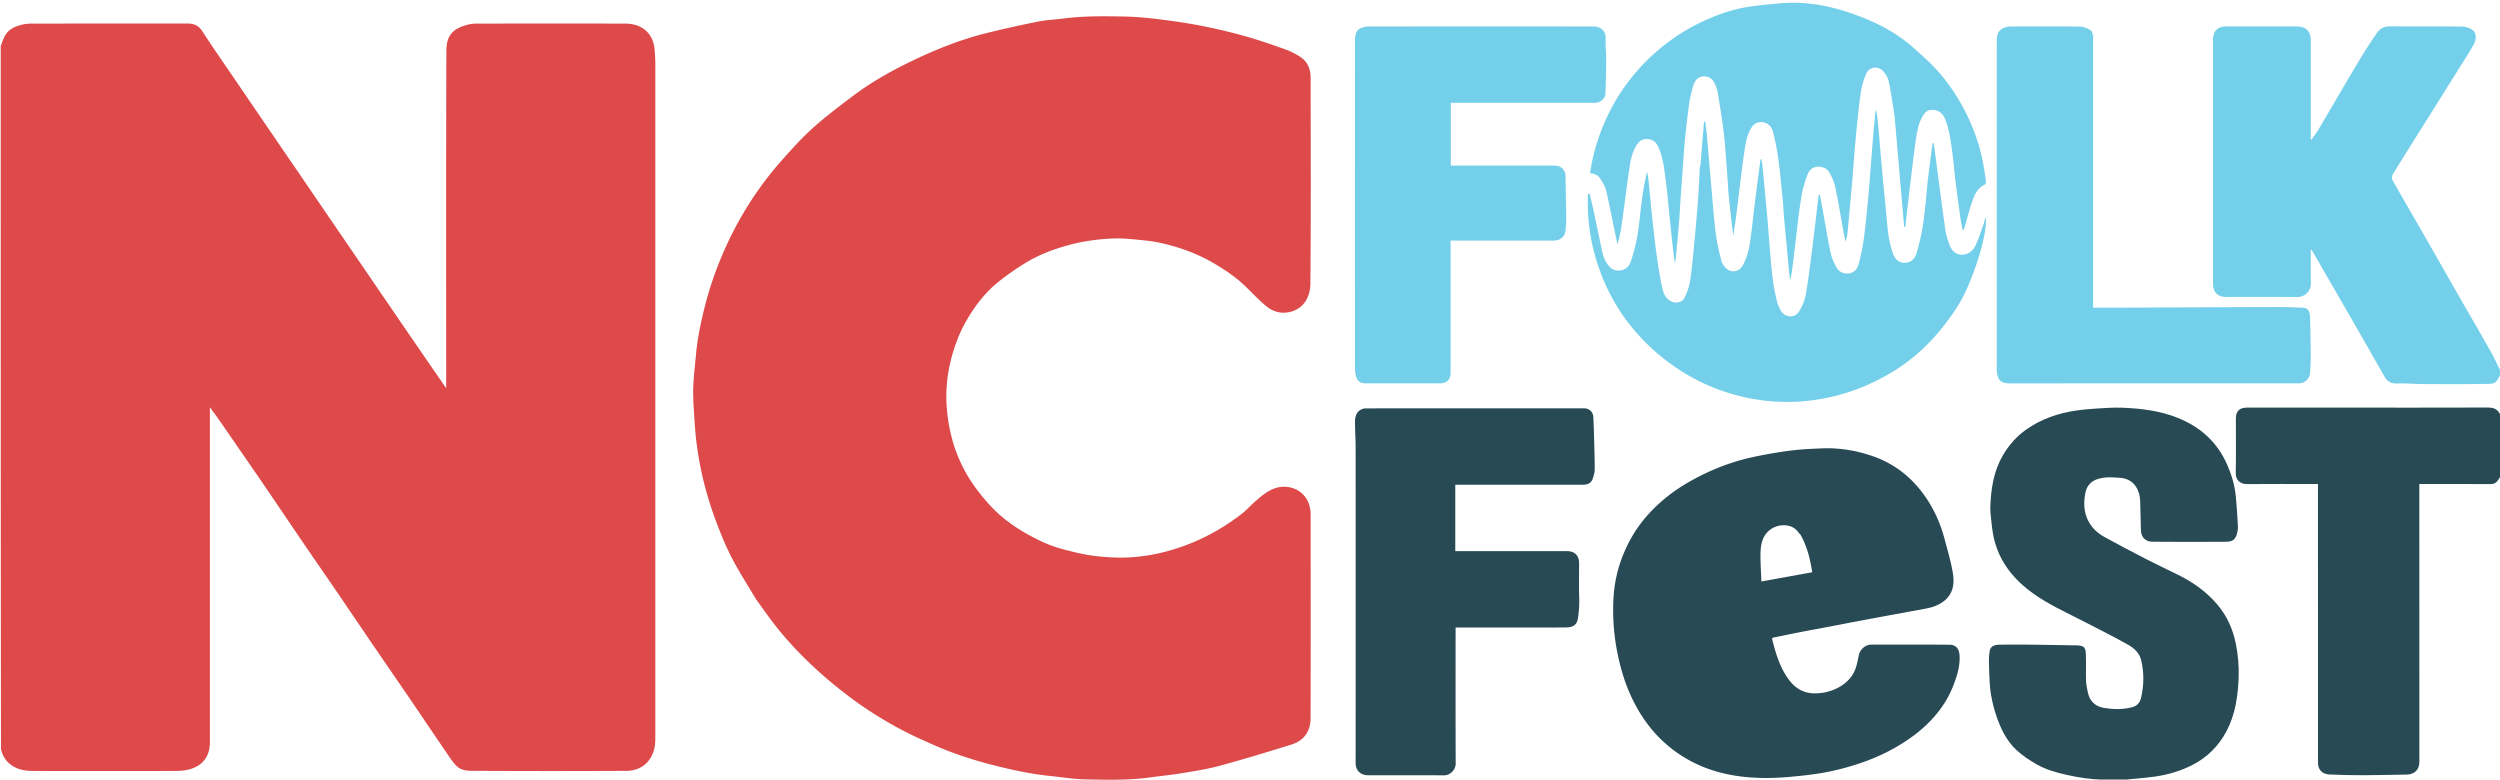
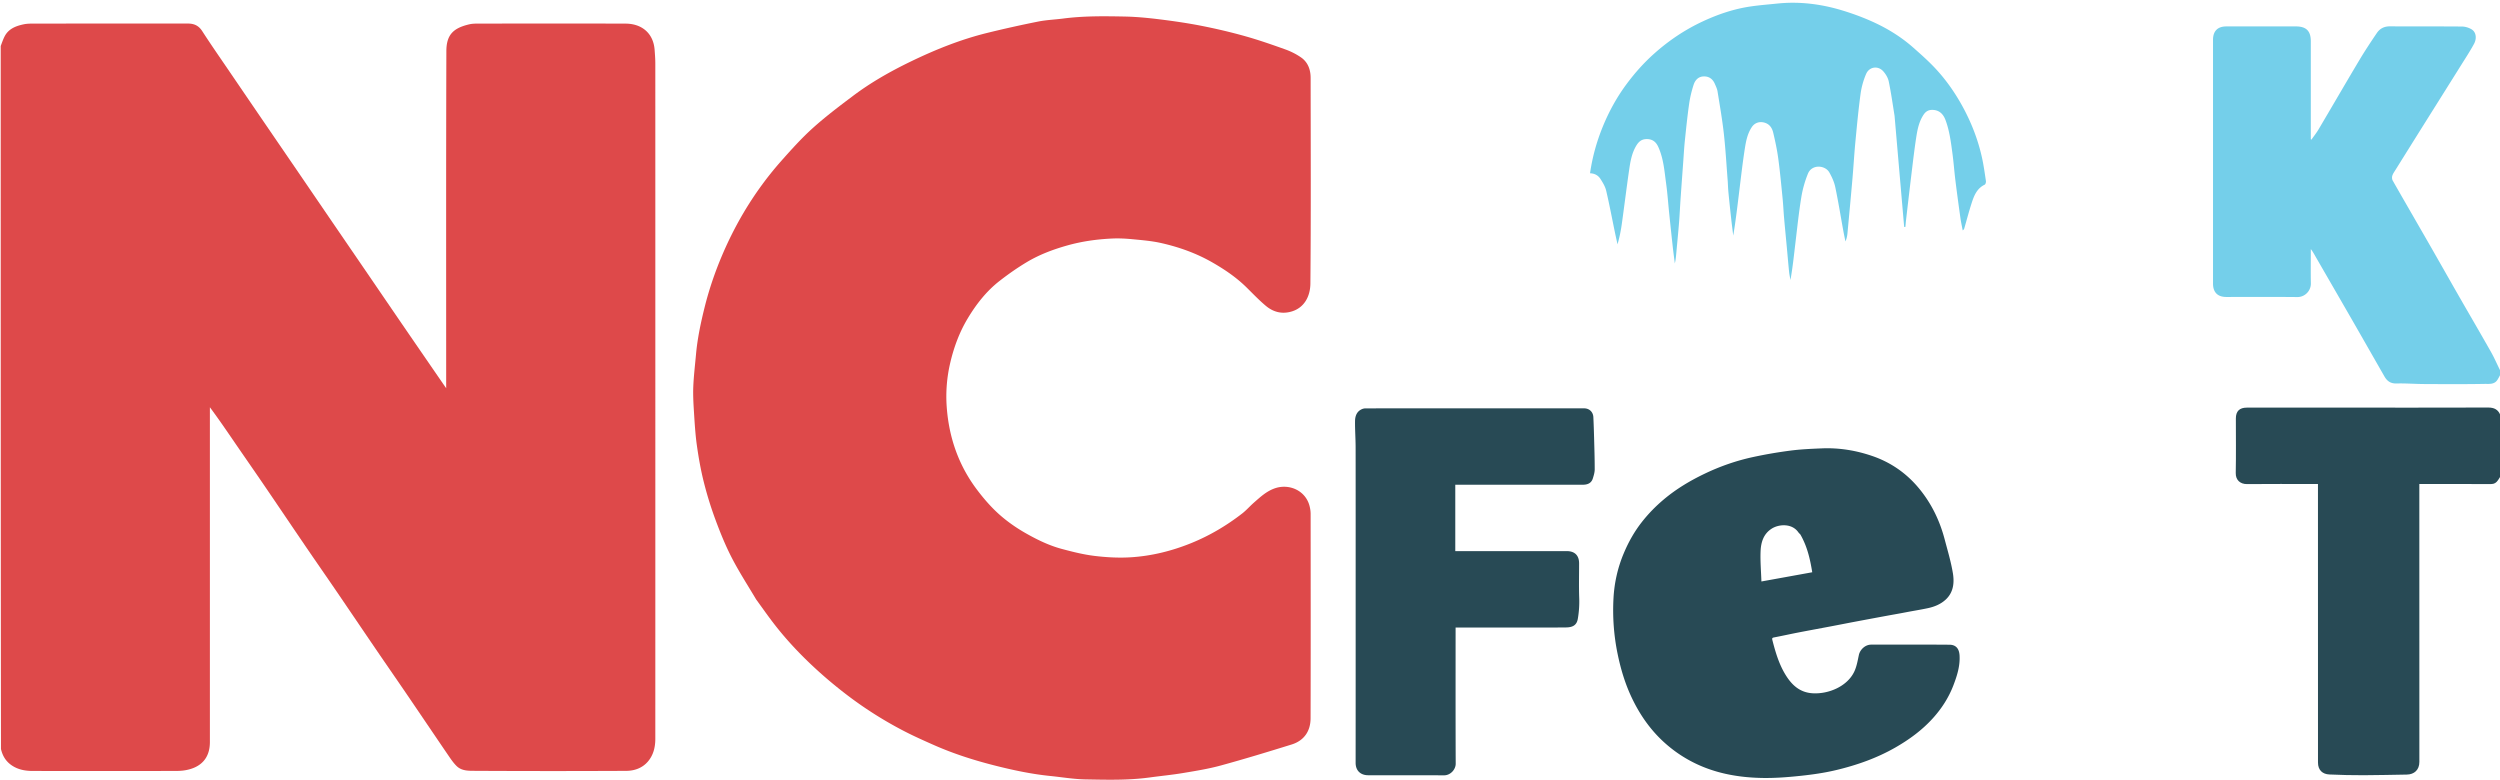
<svg xmlns="http://www.w3.org/2000/svg" viewBox="0 0 3502 1092">
  <path fill="#DE494A" d="M1 64.469c1.76-4.733 3.256-9.13 5.33-13.235 5.476-10.838 15.669-14.778 26.597-17.124 4.46-.957 9.166-1.063 13.76-1.067 72.163-.061 144.327-.035 216.49-.054 8.518-.002 15.019 2.748 19.988 10.44 12.564 19.452 25.819 38.459 38.85 57.607a53673.767 53673.767 0 0052.118 76.396c13.62 19.937 27.283 39.845 40.906 59.78 18.039 26.397 36.048 52.814 54.087 79.21 13.624 19.936 27.283 39.846 40.912 59.778 17.401 25.45 34.768 50.926 52.187 76.364 13.554 19.792 27.162 39.546 40.752 59.313 7.02 10.209 14.053 20.408 22.023 31.98v-6.788c0-155.16-.242-310.32.262-465.478.076-23.169 9.967-32.28 31.914-37.484 4.424-1.049 9.161-1.06 13.755-1.064 68.497-.062 136.994-.205 205.49.049 22.612.083 38.84 13.457 40.564 36.709.476 6.42.973 12.86.974 19.29.047 315.32.052 630.639 0 945.958-.002 11.707-2.724 22.868-10.56 31.914-7.867 9.084-18.869 12.808-30.294 12.864-70.329.345-140.66.34-210.989-.033-9.064-.048-19.18.438-26.502-6.738-4.342-4.255-7.876-9.42-11.33-14.479-19.59-28.686-38.999-57.495-58.56-86.2-14.153-20.766-28.501-41.4-42.666-62.159-18.844-27.617-37.549-55.33-56.401-82.94-14.079-20.621-28.368-41.098-42.434-61.728-19.569-28.7-38.962-57.52-58.534-86.217-13.426-19.686-27.063-39.227-40.543-58.876-11.426-16.655-22.762-33.373-35.146-49.961v469.027c0 22.874-12.905 35.664-34.358 39.41-4.514.787-9.176 1.02-13.77 1.024-66.664.063-133.327.076-199.991.008-10.423-.01-20.471-1.767-29.39-7.8-8.202-5.55-12.965-13.225-15.14-23.01C1 720.98 1 392.959 1 64.47z" />
-   <path fill="#284A55" d="M2951.469 1093c-2.127-.333-3.783-.944-5.444-.957-17.418-.143-34.455-2.925-51.42-6.69-14.446-3.206-28.665-7.257-41.47-14.552-10.248-5.838-20.401-12.493-28.918-20.557-11.645-11.027-19.45-25.174-25.123-40.22-6.853-18.174-11.277-36.939-12.086-56.436-.385-9.257-.837-18.515-.94-27.776-.05-4.587.344-9.224 1.04-13.761.922-5.999 5.523-8.939 14.108-9.013 15.497-.134 30.997-.164 46.494-.007 20.426.207 40.852.559 61.274 1 11.317.243 12.49 3.56 12.889 12.866.519 12.143-.146 24.334.248 36.487.182 5.64 1.417 11.288 2.6 16.843 2.622 12.315 10.621 19.448 22.77 21.45 13.049 2.15 26.206 2.384 39.16-.99 6.32-1.646 10.705-5.845 12.263-12.11 4.421-17.786 4.677-35.748.495-53.597-2.364-10.087-9.808-17.044-18.177-21.714-22.061-12.313-44.623-23.745-67.15-35.201-22.121-11.25-44.69-21.664-65.051-36.067-27.805-19.668-48.367-44.62-56.099-78.534-2.019-8.856-2.827-18.006-3.871-27.058-.66-5.722-1.205-11.53-.979-17.267.976-24.76 4.648-48.994 17.31-70.845 8.335-14.381 18.94-26.71 32.794-36.479 21.215-14.957 44.81-23.062 70.13-26.734 10.527-1.527 21.178-2.353 31.802-3.007 10.905-.67 21.87-1.365 32.767-.95 26.458 1.007 52.684 4.255 77.475 14.116 31.966 12.716 55.902 34.28 69.742 66.268 6.013 13.899 10.319 28.32 11.816 43.393 1.398 14.065 2.222 28.193 2.985 42.31.19 3.526-.416 7.232-1.37 10.656-2.279 8.18-6.695 10.97-15.141 11.031-34.329.245-68.661.31-102.988-.03-9.901-.097-16.034-5.91-16.368-15.701-.475-13.916-.535-27.848-1.104-41.76-.3-7.345-2.162-14.314-6.493-20.56-5.272-7.606-13.3-10.895-21.554-11.493-10.23-.74-20.69-1.634-30.98 1.498-9.84 2.996-15.733 9.784-17.605 19.045-2.819 13.944-2.594 27.972 4.654 41.051 5.09 9.184 12.576 16.052 21.48 20.983 19.869 11.002 40.007 21.53 60.208 31.919 14.83 7.627 29.993 14.604 44.9 22.088 20.092 10.088 38.141 23.077 52.87 40.12 13.944 16.132 22.44 35.093 26.615 56.02 3.103 15.554 4.438 31.302 3.847 47.073-.976 25.996-4.589 51.621-16.98 75.016-10.794 20.38-26.255 36.202-46.995 46.968-16.922 8.785-34.83 14.09-53.492 16.724-14.92 2.105-30.017 2.945-45.221 4.744-7.207.397-14.228.397-21.717.397z" />
  <path fill="#74CFEA" d="M3503 523.6c-1.514 3.08-2.92 5.83-4.563 8.43-4.358 6.899-11.91 5.624-18.061 5.738-28.317.524-56.65.33-84.976.185-12.78-.066-25.57-1.137-38.328-.767-8.167.238-13.169-3.3-16.88-9.771-14.695-25.624-29.291-51.304-44.015-76.911-17.27-30.036-34.645-60.012-51.95-90.028-2.211-3.837-4.271-7.762-7.227-11.62v4.094c0 14.663-.227 29.331.077 43.988.212 10.22-8.227 19.29-18.963 19.183-33.156-.331-66.317-.118-99.476-.123-12.157-.002-18.636-6.529-18.637-18.771-.002-113.808-.002-227.615 0-341.422 0-12.223 6.447-18.782 18.623-18.794 32.492-.032 64.985-.011 97.478-.01 14.456 0 20.894 6.368 20.896 20.703.006 43.99.002 87.98.002 131.97v5.451l.86.478c3.322-4.728 6.978-9.259 9.912-14.216 19.15-32.366 37.996-64.913 57.264-97.209 7.68-12.875 15.994-25.388 24.387-37.818 4.287-6.35 10.373-9.535 18.539-9.47 33.657.264 67.318-.039 100.974.287 4.522.044 9.544 1.634 13.41 4.011 6.2 3.813 7.494 12.58 3.174 20.49-5.762 10.548-12.383 20.633-18.769 30.834-19.593 31.302-39.26 62.557-58.88 93.843a20050.529 20050.529 0 00-32.243 51.595c-1.656 2.66-3.595 5.296-4.496 8.222-.632 2.052-.44 4.99.61 6.832 17.238 30.248 34.719 60.358 52.048 90.555 13.717 23.903 27.252 47.91 40.96 71.818 14.937 26.05 30.128 51.955 44.893 78.101 4.757 8.425 8.513 17.415 13.042 26.334.315 1.255.315 2.321.315 3.788z" />
  <path fill="#284A55" d="M3503 666.531c-1.33 2.441-2.652 4.42-3.993 6.383-2.235 3.274-5.076 5.145-9.304 5.134-33.322-.087-66.645-.048-100.703-.048v5.864c0 127.816-.03 255.63.051 383.446.007 11.112-7.141 17.566-17.595 17.708-20.091.272-40.181.878-60.272.91-16.09.025-32.197-.283-48.267-1.047-9.399-.447-15.871-5.954-15.876-16.704-.063-127.816-.041-255.631-.041-383.447V678h-5.35c-31.33 0-62.66-.184-93.986.11-9.559.09-16.019-5.69-15.83-15.488.493-25.487.166-50.99.166-76.486 0-10.147 5.076-15.135 15.413-15.135 45.327-.002 90.654-.001 135.98-.001 67.325 0 134.649.102 201.972-.128 8.552-.03 14.176 2.795 17.293 11.019.342 28.13.342 56.15.342 84.64z" />
  <path fill="#DE494A" d="M1059.255 839.766c-11.67-19.651-23.941-38.595-34.242-58.556-8.859-17.17-16.163-35.242-22.874-53.39a508.146 508.146 0 01-16.268-52.604c-4.232-16.88-7.277-34.124-9.7-51.37-2.193-15.606-3.09-31.413-4.092-47.162-.746-11.74-1.412-23.556-.912-35.287.645-15.093 2.463-30.138 3.827-45.198 2.008-22.16 6.595-43.847 11.949-65.4 6.131-24.683 14.263-48.701 24.155-72.108 14.025-33.184 31.3-64.645 52.141-94.011a465.02 465.02 0 0131.477-39.624c14.094-15.867 28.37-31.764 44.124-45.916 17.876-16.057 37.162-30.613 56.4-45.07 24.996-18.782 52.19-34.156 80.273-47.751 34.623-16.761 70.277-31.111 107.738-40.308a1663.537 1663.537 0 0170.978-15.795c11.532-2.302 23.431-2.723 35.131-4.246 28.712-3.737 57.578-3.37 86.396-2.79 16.25.326 32.532 1.923 48.678 3.924 19.6 2.43 39.198 5.258 58.568 9.077 20.419 4.024 40.745 8.784 60.782 14.4 19.074 5.344 37.841 11.875 56.5 18.563 7.743 2.776 15.37 6.569 22.127 11.234 9.718 6.71 13.513 17.197 13.526 28.692.111 95.998.515 192-.329 287.99-.163 18.602-8.949 34.118-26.245 39.26-13.705 4.075-25.794.8-36.202-7.914-9.525-7.974-18.137-17.052-27.007-25.79-14.235-14.02-30.561-25.08-47.834-34.986-22.55-12.932-46.747-21.546-71.915-27.211-13.034-2.934-26.527-4.02-39.873-5.306-9.544-.918-19.219-1.426-28.783-.981-21.269.99-42.274 3.93-62.87 9.745-19.726 5.569-38.825 12.73-56.373 23.214-13.265 7.925-26.02 16.87-38.224 26.361-18.506 14.395-32.8 32.722-44.789 52.728-11.637 19.42-19.386 40.474-24.505 62.523a205.43 205.43 0 00-4.813 61.434c3.066 42.42 16.471 81.403 42.215 115.61 7.204 9.573 14.979 18.843 23.422 27.326 13.684 13.75 29.36 25.04 46.315 34.584 15.693 8.834 31.874 16.623 49.25 21.282 15.06 4.038 30.335 7.888 45.765 9.768 16.532 2.014 33.436 2.973 50.036 1.996 29.445-1.732 57.944-8.758 85.377-19.868 25.75-10.429 49.42-24.437 71.332-41.396 5.999-4.642 11.038-10.504 16.767-15.52 9.096-7.967 17.98-16.255 29.9-20.13 19.83-6.447 42.46 3.505 47.933 25.26.873 3.468 1.448 7.116 1.451 10.682.078 95.498.21 190.996-.073 286.493-.052 17.48-8.687 31.127-26.54 36.673-33.063 10.27-66.194 20.382-99.586 29.502-17.24 4.709-35.037 7.533-52.703 10.492-15.322 2.566-30.826 4.025-46.226 6.142-30.202 4.15-60.587 3.308-90.894 2.727-16.187-.311-32.326-3.098-48.49-4.73-27.009-2.73-53.48-8.416-79.71-15.129-28.39-7.266-56.283-16.22-83.139-28.065-14.629-6.452-29.26-12.99-43.427-20.379-26.942-14.052-52.603-30.2-76.877-48.567-18.529-14.019-36.194-28.949-53.05-44.963-19.887-18.894-38.257-39.053-54.72-60.956-7.16-9.524-14.006-19.285-21.248-29.205z" />
  <path fill="#284A55" d="M2669.62 857.72c-8.699 1.685-17.027 3.1-25.334 4.629a9999.25 9999.25 0 00-46.418 8.665c-10.84 2.048-21.659 4.206-32.497 6.262-15.463 2.935-30.947 5.75-46.396 8.752-11.284 2.193-22.507 4.698-33.797 6.856-2.963.566-3.039 1.442-2.321 4.235 4.599 17.908 9.864 35.54 20.212 51.129 8.45 12.73 19.273 21.706 35.473 22.854 22.564 1.6 49.43-9.561 59.136-30.765 3.242-7.082 4.582-15.11 6.222-22.826 1.487-7.002 8.39-14.507 17.354-14.509 36.495-.005 72.99-.175 109.482.122 8.967.072 13.678 5.245 14.232 15.258.813 14.661-3.555 28.38-8.69 41.759-6.584 17.15-16.362 32.347-28.781 46.057-15.103 16.673-32.87 29.652-52.207 40.765-26.026 14.957-54.102 24.795-83.095 31.74-16.398 3.927-33.258 6.324-50.048 8.104-17.682 1.875-35.547 3.271-53.298 2.965-35.141-.606-69.222-6.926-100.656-23.76a184.119 184.119 0 01-36.652-25.782c-19.825-17.894-34.63-39.323-45.944-63.232-9.228-19.5-15.357-40.058-19.693-61.229-5.257-25.662-7.114-51.575-5.731-77.607 1.166-21.968 5.998-43.32 14.658-63.729 6.567-15.48 14.701-29.954 25.1-43.197 9.159-11.664 19.402-22.132 30.784-31.705 17.447-14.674 36.749-26.166 57.189-35.967 21.811-10.459 44.565-18.345 68.162-23.424a632.051 632.051 0 0152.334-8.975c14.495-1.864 29.178-2.502 43.801-3.09 24.269-.975 47.835 2.87 70.839 10.82 25.402 8.78 46.76 23.55 63.933 43.855 17.894 21.157 29.968 45.678 37.047 72.514 4.164 15.785 8.904 31.514 11.57 47.57 2.224 13.4.937 27.059-10.242 37.251-6.994 6.376-15.592 9.858-24.687 11.812-10.153 2.181-20.435 3.762-31.04 5.823m-147.663-109.01c-1.01-1.1-2.153-2.107-3.011-3.315-8.903-12.523-27.072-11.198-36.928-4.995-11.822 7.44-15.27 19.335-15.786 31.869-.567 13.768.68 27.61 1.163 42.262l71.204-12.902c-2.985-18.462-7.015-36.153-16.642-52.92zM1899 826c0-66.818.05-133.137-.045-199.455-.018-12.258-.981-24.52-.816-36.77.095-7.019 2.447-13.557 9.743-16.69 1.59-.683 3.45-1.041 5.186-1.042 101.977-.048 203.954-.047 305.93-.034 7.303.001 12.625 5.025 12.975 12.383.447 9.434.763 18.875 1.011 28.316.393 14.922.899 29.846.879 44.769-.005 4.254-1.34 8.607-2.636 12.736-2.142 6.823-7.595 8.8-14.193 8.797-56.82-.018-113.64-.01-170.461-.01h-8.022v93h5.765c50.155 0 100.31-.002 150.466.001 11.115.001 17.213 6.078 17.217 17.152.005 16.163-.423 32.342.158 48.484.354 9.831-.293 19.386-1.935 29.064-1.448 8.535-6.479 12.09-16.553 12.197-27.991.294-55.987.102-83.98.102H2039v5.377c0 61.82-.119 123.64.15 185.458.034 7.72-7.024 16.282-16.39 16.235-35.491-.175-70.984.013-106.476-.128-8.999-.035-17.333-5.148-17.322-17.498.074-80.648.038-161.296.038-242.444z" />
-   <path fill="#74CFEA" d="M2204 144h-171.673v88h5.762c46.49 0 92.981-.002 139.472.002 9.42 0 15.428 6.036 15.439 15.478.001 1-.015 2 .002 3 .33 18.443.769 36.886.937 55.331.052 5.774-.397 11.579-1.013 17.327-.893 8.327-7.382 13.856-15.849 13.858-46.157.009-92.315.004-138.472.004H2032v184.677c0 10.313-5.093 15.32-15.603 15.321-34.326.005-68.653.004-102.98 0-7.947 0-12.705-3.542-14.267-11.075a53.687 53.687 0 01-1.105-10.816c-.053-152.469-.067-304.938.02-457.407.005-7.675.625-15.62 9.573-18.851 2.886-1.042 6.07-1.772 9.118-1.774 105.146-.09 210.291-.103 315.437-.024 8.98.006 17.14 5.29 16.931 15.84-.215 10.933.838 21.886.804 32.829-.046 14.945-.574 29.889-.938 44.833-.176 7.221-6.684 13.327-14.496 13.418-9.997.116-19.996.029-30.494.029zm766 287c73.928-.333 147.357-.716 220.786-.948 11.443-.036 22.892.542 34.332.977 7.416.283 10.476 3.746 10.795 13.484.604 18.434.877 36.882 1.02 55.326.057 7.276-.632 14.556-.926 21.837-.334 8.277-7.004 15.01-15.266 15.316-1.332.05-2.666.008-4 .008-133.632 0-267.266-.057-400.899.077-15.477.015-17.543-6.631-18.824-17.958-.112-.988-.018-1.998-.018-2.998 0-152.462-.012-304.924.033-457.386.002-8.371 1.204-16.454 10.55-19.859 2.883-1.05 6.064-1.785 9.112-1.797 32.491-.127 64.986-.28 97.472.143 4.779.062 9.798 2.582 14.15 4.978 1.94 1.068 2.665 4.583 3.608 7.111.437 1.17.075 2.639.075 3.972V431h38zm-588.089-199.294c1.736-20.732 3.414-41.003 5.092-61.274l1.741-.05c.748 6.396 1.647 12.778 2.217 19.19 2.329 26.15 4.517 52.314 6.835 78.466 1.699 19.171 3.008 38.398 5.46 57.475 1.707 13.291 4.62 26.482 7.916 39.483 1.099 4.335 4.321 8.872 7.865 11.693 7.599 6.051 17.804 3.842 22.658-5.663 4.238-8.299 7.397-17.564 8.912-26.752 3.2-19.4 4.957-39.037 7.413-58.564 2.588-20.576 5.3-41.137 7.972-61.703.06-.458.31-.891 1.285-1.46.54 3.144 1.287 6.267 1.59 9.433 2.349 24.618 4.7 49.236 6.873 73.87 1.577 17.88 2.745 35.797 4.344 53.675 1.875 20.97 3.713 41.977 9.053 62.426 1.281 4.904 3.307 9.859 6.074 14.08 5.992 9.144 18.907 9.765 24.725.508 4.57-7.271 8.19-15.807 9.66-24.23 3.883-22.23 6.53-44.683 9.365-67.086 3.048-24.072 5.752-48.189 8.605-72.286l1.725-.034c1.241 6.615 2.519 13.225 3.717 19.848 3.696 20.424 7.018 40.924 11.232 61.24 1.424 6.869 4.515 13.578 7.867 19.81 3.543 6.591 9.643 10.085 17.47 9.216 7.378-.82 11.878-5.738 13.726-12.23 2.806-9.856 4.969-19.95 6.581-30.074 1.929-12.107 3.095-24.341 4.397-36.54 1.324-12.387 2.549-24.787 3.573-37.201 2.064-25.01 3.912-50.036 5.95-75.047.932-11.427 2.098-22.836 3.179-34.25.1-1.056.359-2.097 1.394-3.156.854 6.733 1.916 13.447 2.524 20.203 2.086 23.171 3.913 46.367 6.03 69.536 2.203 24.128 4.764 48.224 6.9 72.357 1.129 12.762 3.305 25.29 7.431 37.39 3.457 10.14 9.23 14.512 17.58 14.127 8.589-.397 13.574-6.089 15.776-13.276 3.488-11.388 6.099-23.104 8.216-34.837 2.086-11.563 3.23-23.305 4.537-34.996 1.067-9.541 1.604-19.142 2.67-28.684 1.326-11.861 2.927-23.692 4.462-35.529.883-6.81 1.871-13.608 2.812-20.41l1.407-.016c.76 5.58 1.535 11.16 2.277 16.743 4.673 35.191 9.201 70.403 14.133 105.557.914 6.515 3.162 12.902 5.31 19.17 2.694 7.862 7.864 14.283 16.424 14.864 8.702.59 16.104-4.239 19.909-11.942 4.53-9.169 7.633-19.056 11.134-28.712 1.402-3.87 2.216-7.953 3.377-12.232 4.438 21.392-18.551 92.703-38.335 124.003-23.885 37.79-53.563 69.726-91.74 92.95-106.262 64.64-230.414 51.934-318.763-16.937-45.57-35.522-77.647-80.863-95.212-135.95-9.954-31.217-14.224-63.397-12.778-96.137l2.214-.435c1.785 7.448 3.725 14.864 5.323 22.352 4.4 20.62 8.513 41.302 13.089 61.882.955 4.297 2.994 8.509 5.269 12.321 4.126 6.919 9.853 11.923 18.637 11.04 8.509-.854 13.656-6.566 15.962-13.986 3.585-11.537 6.796-23.303 8.764-35.204 2.773-16.76 4.09-33.755 6.36-50.605 1.723-12.78 3.963-25.491 7.024-38.389.63 3.052 1.528 6.077 1.846 9.16 2.095 20.322 3.936 40.67 6.117 60.98 1.748 16.277 3.594 32.552 5.886 48.758 2.017 14.266 4.313 28.52 7.269 42.616 1.631 7.78 4.46 15.502 12.341 19.661 6.817 3.598 15.578 2.108 19.044-4.86 3.783-7.606 6.854-16.003 8.056-24.368 2.809-19.541 4.45-39.257 6.306-58.926 1.838-19.47 3.53-38.957 4.962-58.46.984-13.407 1.402-26.856 2.125-40.284.052-.96.525-1.9.86-3.308z" />
  <path fill="#74CFEA" d="M2653.9 162.198c-2.642-16.34-4.86-32.309-8.132-48.06-1.053-5.068-4.112-10.247-7.605-14.172-7.415-8.327-19.642-6.688-24.134 3.702-3.815 8.822-6.472 18.462-7.765 27.994-3.043 22.443-5.14 45.021-7.282 67.576-1.612 16.968-2.573 33.997-4.05 50.98-2.225 25.56-4.621 51.106-7.016 76.651-.352 3.751-1.098 7.465-2.82 11.328-.993-4.932-2.064-9.85-2.965-14.8-3.725-20.452-7.02-40.994-11.296-61.33-1.499-7.128-4.697-14.136-8.304-20.53-5.768-10.226-24.423-11.916-29.981 1.788-4.24 10.455-7.41 21.594-9.231 32.727-3.44 21.017-5.675 42.236-8.202 63.396-2.096 17.549-3.893 35.133-7.035 52.767-.639-3.702-1.496-7.382-1.875-11.11-1.155-11.367-2.114-22.753-3.17-34.13-1.3-13.995-2.684-27.984-3.908-41.987-.793-9.07-1.17-18.178-2.075-27.235-1.856-18.582-3.563-37.192-6.066-55.69-1.654-12.22-4.231-24.35-7.092-36.354-1.516-6.364-4.992-11.828-12.114-13.902-6.989-2.035-13.718.11-17.807 6.18-6.097 9.05-8.151 19.553-9.785 29.957-2.845 18.106-4.956 36.33-7.19 54.528-2.759 22.476-5.329 44.976-9.063 67.536-.95-7.699-1.98-15.388-2.831-23.098-1.395-12.645-2.746-25.297-3.965-37.96-.54-5.604-.628-11.25-1.066-16.865-1.685-21.605-2.892-43.266-5.306-64.791-2.224-19.833-5.654-39.536-8.831-59.25-.593-3.68-2.339-7.218-3.848-10.694-3.015-6.944-8.377-10.673-16.022-10.285-7.29.37-11.599 5.444-13.587 11.522-2.857 8.733-5.039 17.807-6.341 26.903-2.457 17.16-4.2 34.428-6.004 51.675-.964 9.218-1.459 18.486-2.132 27.733-1.322 18.16-2.658 36.32-3.917 54.485-.733 10.575-1.167 21.173-2.02 31.738-1.184 14.675-2.64 29.327-3.968 43.99-.417 4.606-.795 9.216-2.001 13.886-1.003-8.028-2.1-16.045-2.99-24.086-1.724-15.616-3.363-31.242-4.978-46.87-1.393-13.481-2.3-27.026-4.149-40.442-2.427-17.604-3.596-35.56-11.172-52.048-3.2-6.963-8.296-10.97-16.706-10.715-7.486.228-11.336 4.543-14.565 10.16-5.807 10.1-7.755 21.41-9.384 32.668-3.645 25.186-6.745 50.45-10.264 75.656-1.343 9.62-3.226 19.164-6.065 28.928-1.249-5.746-2.545-11.483-3.738-17.24-4.014-19.368-7.654-38.823-12.19-58.066-1.362-5.773-4.742-11.25-8.01-16.342-3.148-4.908-8.145-7.717-14.554-7.862 3.241-22.486 9.157-43.89 17.59-64.675 8.864-21.854 20.154-42.364 34.253-61.188 11.101-14.823 23.365-28.628 37.262-41.114 20.845-18.727 43.717-34.122 69.048-45.898 21.299-9.902 43.437-17.392 66.742-20.807 12.375-1.813 24.878-2.773 37.329-4.063 31.171-3.23 61.699.645 91.46 9.73 15.713 4.797 31.275 10.588 46.125 17.587 19.113 9.01 37.061 20.314 52.985 34.402 10.06 8.9 20.174 17.822 29.416 27.54 15.405 16.197 28.284 34.37 39.097 53.972 12.66 22.951 22.116 47.155 27.755 72.747 2.366 10.741 3.867 21.68 5.485 32.57.245 1.649-.518 4.573-1.67 5.127-11.018 5.294-15.017 15.513-18.388 25.972-3.752 11.639-6.846 23.49-10.249 35.241-.271.936-.716 1.821-2.199 2.899-1.088-5.82-2.4-11.607-3.223-17.463-2.456-17.497-4.842-35.007-7.016-52.54-1.547-12.475-2.433-25.035-4.109-37.49-2.154-16.012-4.08-32.09-9.867-47.387-3.545-9.372-9.996-14.253-19.358-13.95-4.868.157-8.441 2.573-11.082 6.489-6.6 9.784-8.806 21.088-10.531 32.398-2.392 15.677-4.251 31.44-6.168 47.186-2.737 22.485-5.329 44.988-7.957 67.486-.403 3.438-.67 6.891-.999 10.337l-1.7.08a338133.47 338133.47 0 01-13.464-155.728z" />
</svg>